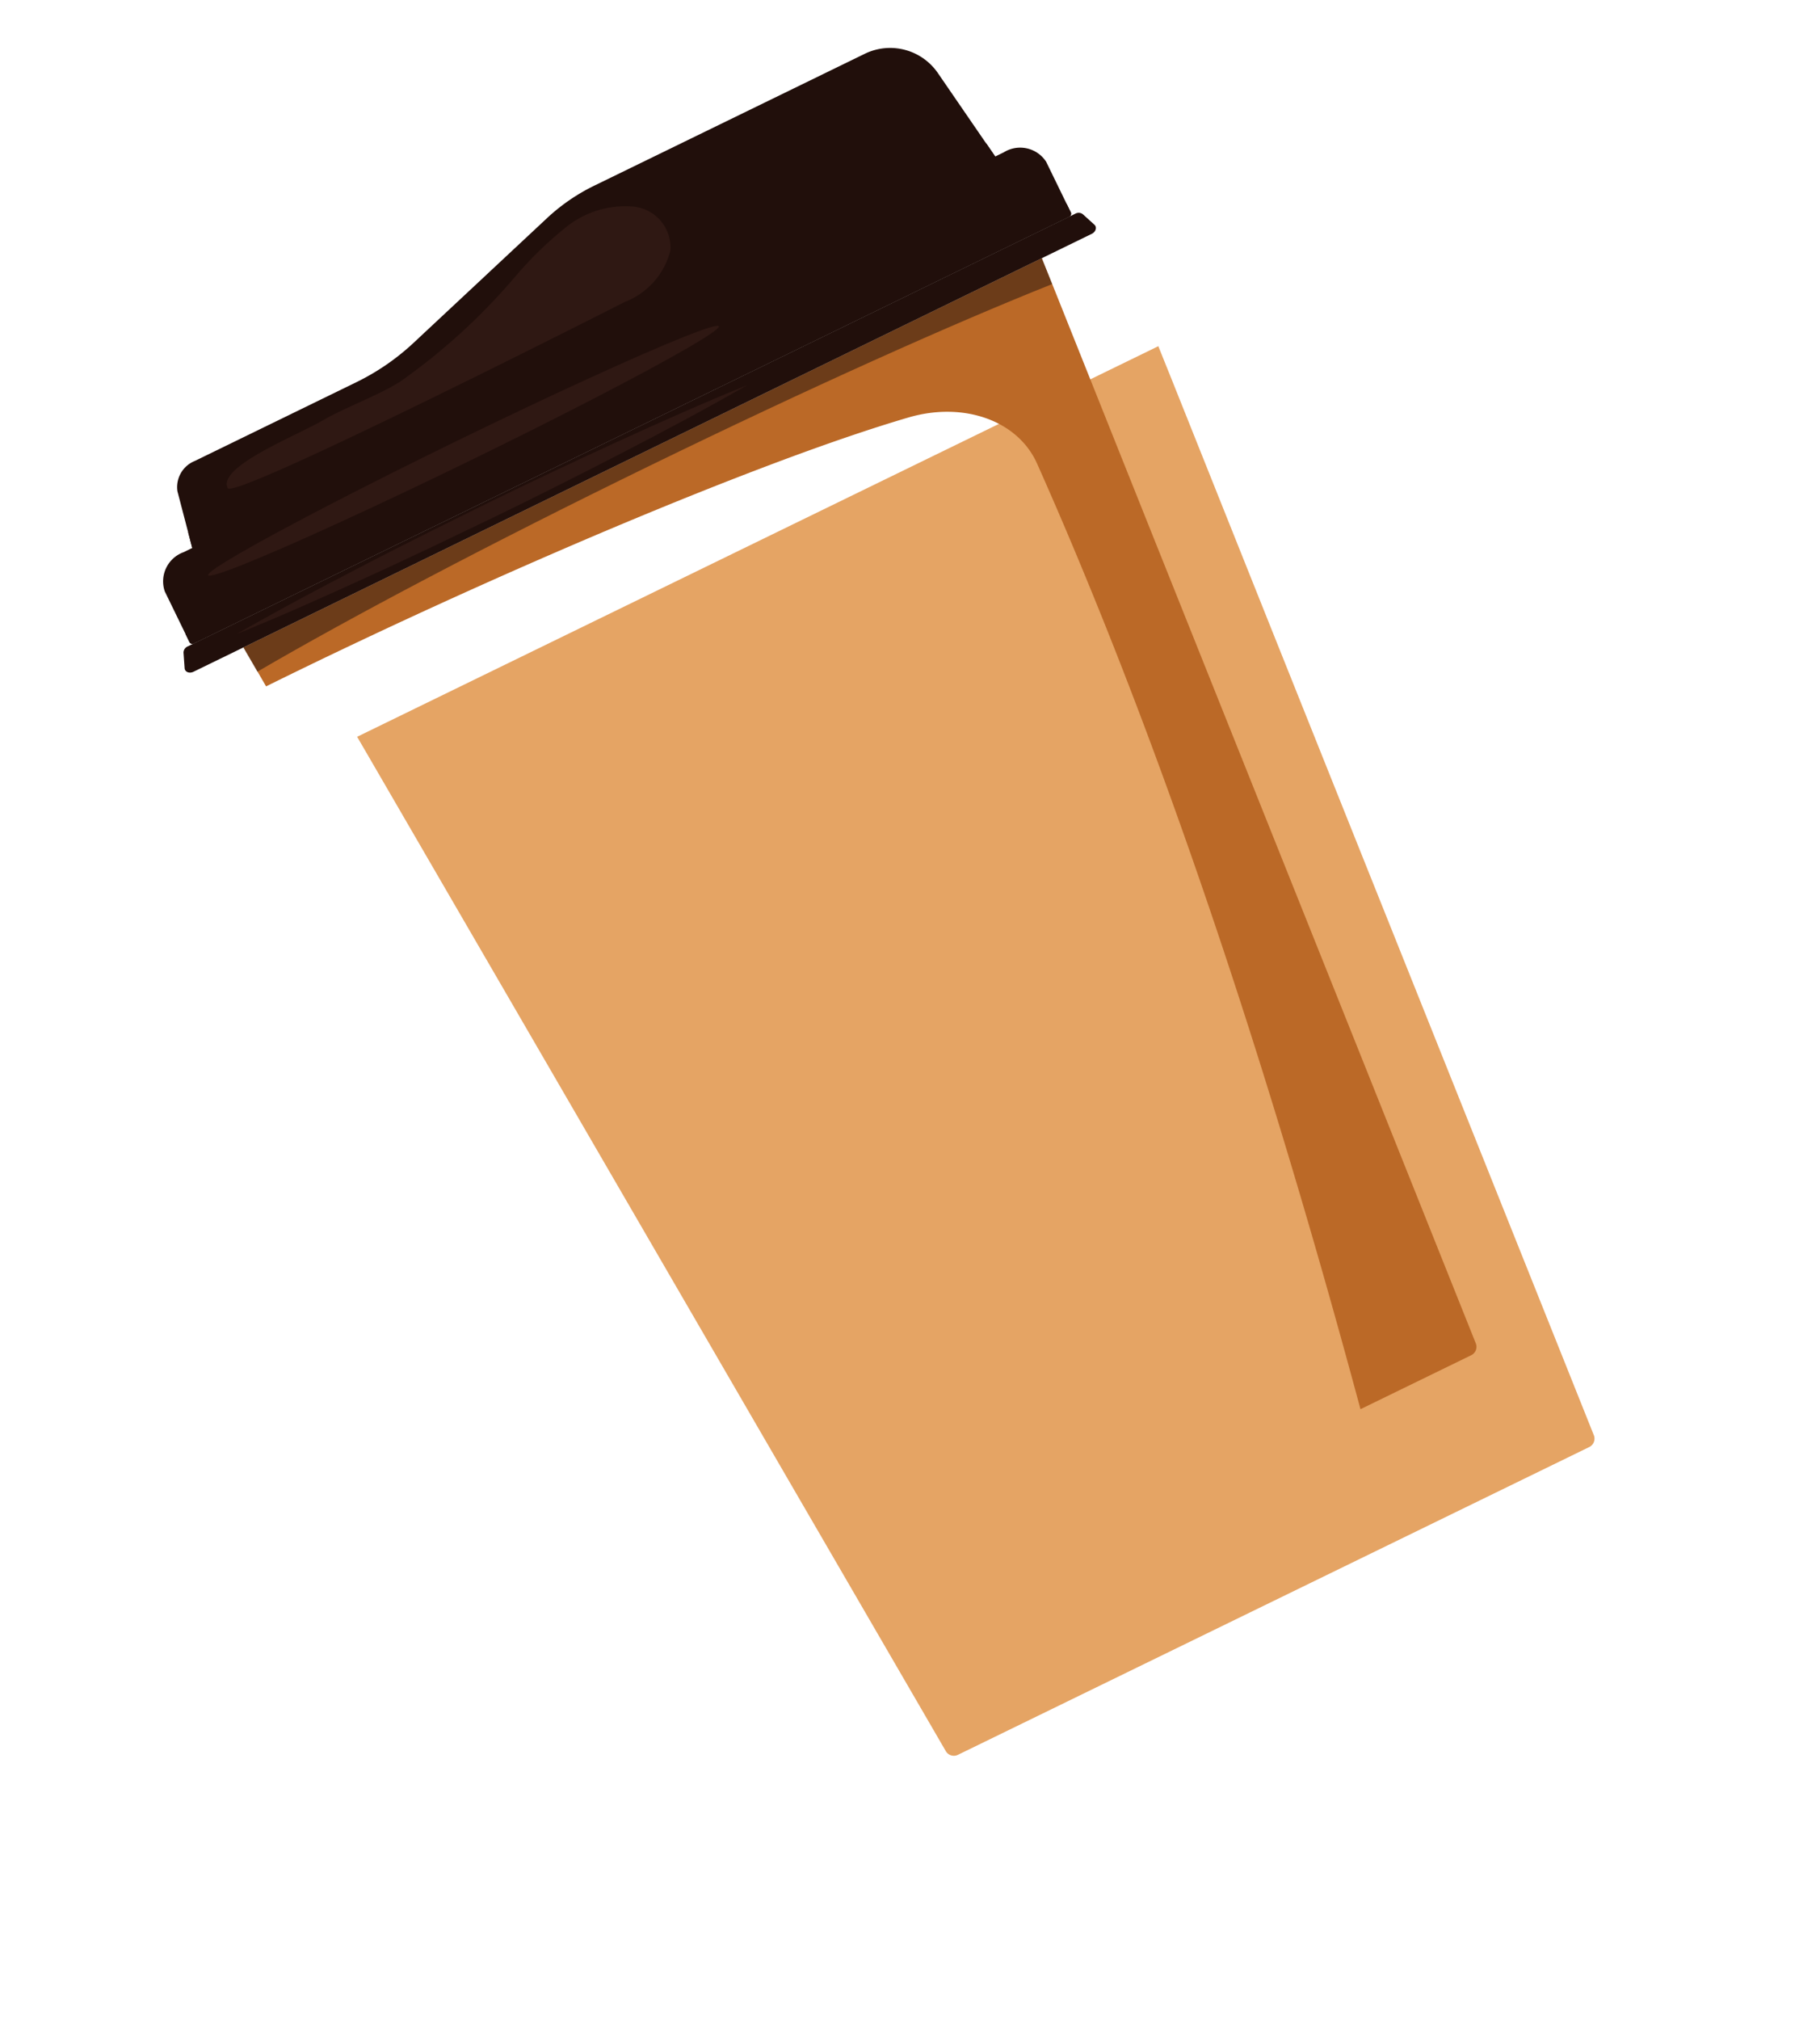
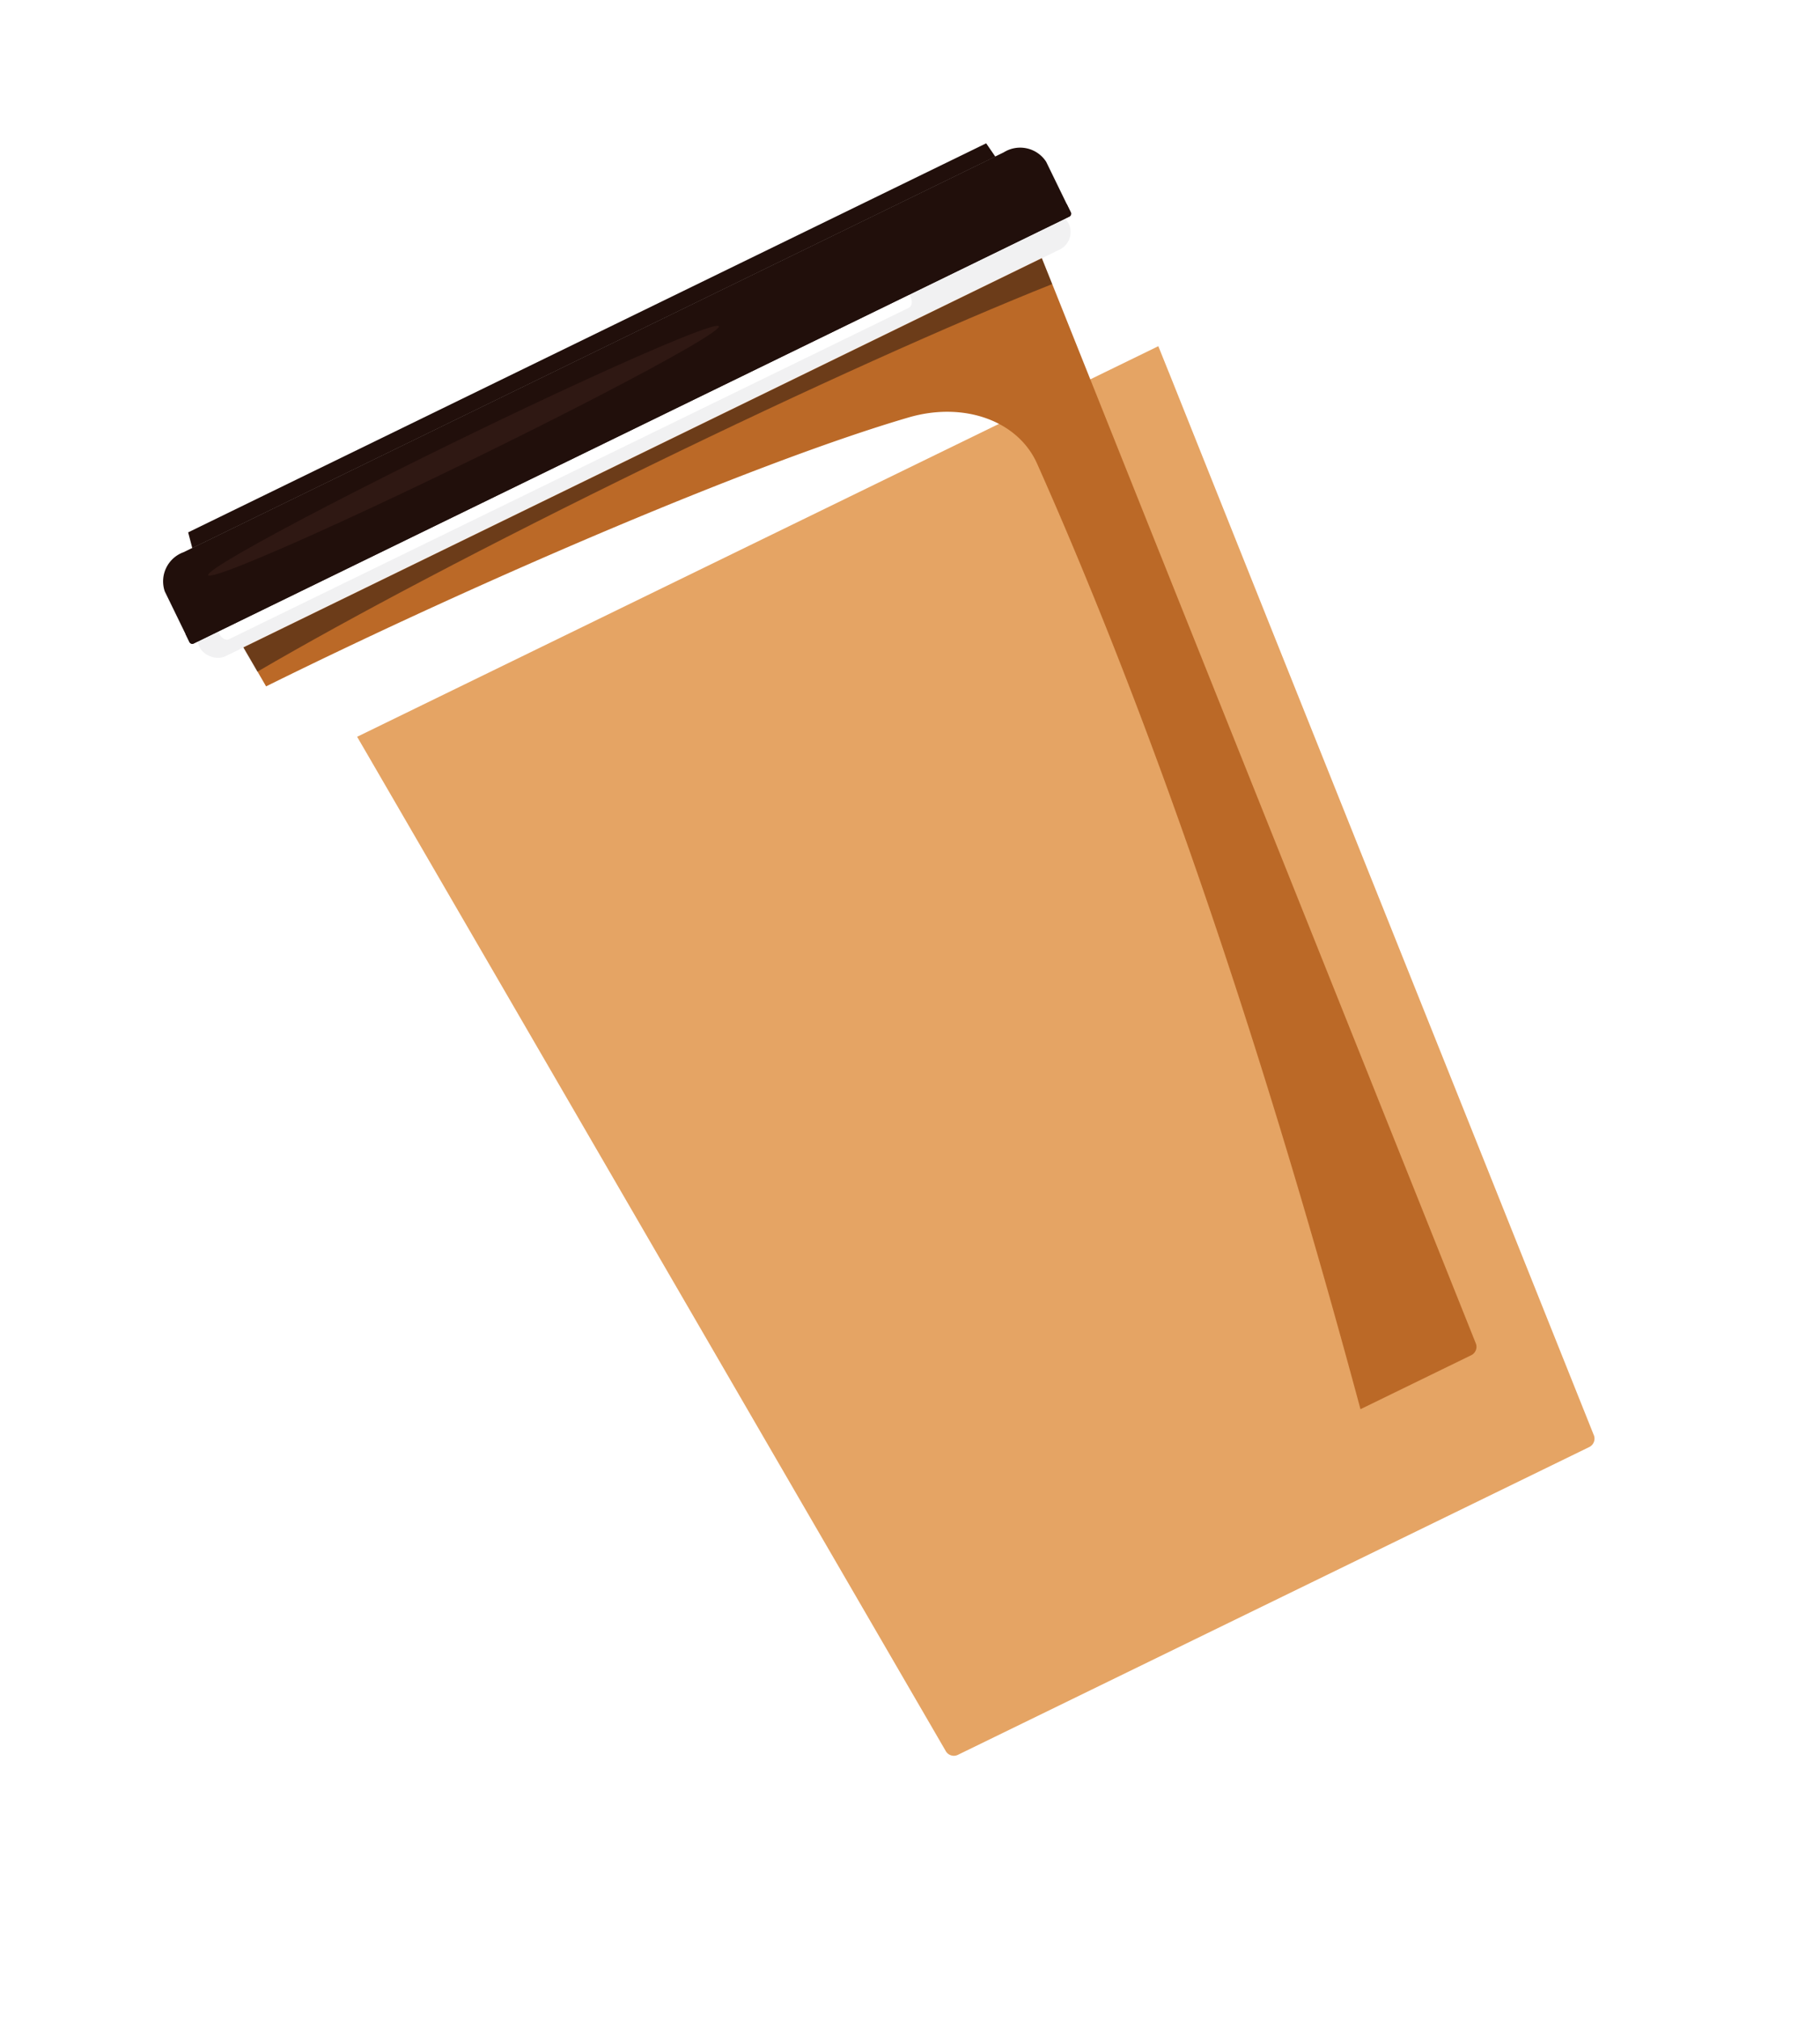
<svg xmlns="http://www.w3.org/2000/svg" width="64.585" height="71.645" viewBox="0 0 64.585 71.645">
  <defs>
    <filter id="Path_2548" x="0" y="2.394" width="64.585" height="69.25" filterUnits="userSpaceOnUse">
      <feOffset dy="3" input="SourceAlpha" />
      <feGaussianBlur stdDeviation="3" result="blur" />
      <feFlood flood-opacity="0.161" />
      <feComposite operator="in" in2="blur" />
      <feComposite in="SourceGraphic" />
    </filter>
  </defs>
  <g id="Group_25027" data-name="Group 25027" transform="translate(-45.56 -159.477)">
    <g id="cup" transform="matrix(0.899, -0.438, 0.438, 0.899, -1671.33, -765.049)">
      <g id="cup-2" data-name="cup" transform="translate(1133.988 1598.229)">
        <g id="paper_cup" data-name="paper cup" transform="translate(0.816 7.892)">
          <rect id="Rectangle_327" data-name="Rectangle 327" width="34.305" height="1.38" rx="0.69" fill="#f1f1f2" />
          <path id="Path_2547" data-name="Path 2547" d="M1140.182,1628.279c-.123,0-.224-.145-.224-.323s.1-.323.224-.323h26.839c.123,0,.223.145.223.323s-.1.323-.223.323Z" transform="translate(-1139.121 -1627.387)" fill="#fff" />
          <g transform="matrix(0.9, 0.44, -0.44, 0.9, 3.04, -22.53)" filter="url(#Path_2548)">
            <path id="Path_2548-2" data-name="Path 2548" d="M1173.488,1631.729h0l-.005.062-.021.293-.045.63,0,.013-.6,8.2-.106,1.45-1.5,20.622-.027.364-.707,9.7a.331.331,0,0,1-.326.312h-24.838a.329.329,0,0,1-.326-.312l-.708-9.7-.027-.364-1.5-20.622-.106-1.45-.554-7.6-.044-.607-.073-.989h31.517Z" transform="matrix(0.9, -0.44, 0.44, 0.9, -1732.7, -943.77)" fill="#e5a464" />
          </g>
          <path id="Path_2549" data-name="Path 2549" d="M1173.488,1631.729h0l-.005.062-.066.924,0,.013-.6,8.2-.106,1.45-1.5,20.622-.027.364-.707,9.7a.331.331,0,0,1-.326.312h-4.376c.631-3.274,1.229-6.626,1.769-10.014.02-.12.039-.242.058-.364,1.084-6.844,1.93-13.828,2.343-20.622q.045-.727.083-1.45.072-1.37.118-2.726c.055-1.663-1.365-3.12-3.38-3.465-5.454-.932-15.989-1.461-24.675-1.413l-.044-.607-.073-.989h31.517Z" transform="translate(-1140.577 -1630.35)" fill="#bb6927" />
          <path id="Path_2550" data-name="Path 2550" d="M1141.974,1631.731h31.515l-.072.985c-3.795-.284-9.405-.464-15.666-.464-6.283,0-11.911.181-15.706.468l-.072-.988Z" transform="translate(-1140.579 -1630.351)" fill="#1e100c" opacity="0.5" style="mix-blend-mode: multiply;isolation: isolate" />
        </g>
        <g id="Group_1089" data-name="Group 1089" transform="translate(0 0)">
-           <path id="Path_2551" data-name="Path 2551" d="M1173.263,1603.807h-31.794l.053-.269,0-.005.112-.561.012-.06.283-1.413a1,1,0,0,1,1.027-.7h6.376a8.309,8.309,0,0,0,2.445-.368l6.187-1.9a6.876,6.876,0,0,1,2.018-.3h10.7a2.056,2.056,0,0,1,2.007,1.781l.434,2.9.01.06.084.561v.005Z" transform="translate(-1139.398 -1598.229)" fill="#210f0b" />
          <path id="Path_2552" data-name="Path 2552" d="M1173.363,1615.933h-31.7v-.006l.112-.561h31.5l.084.561Z" transform="translate(-1139.539 -1610.623)" fill="#210f0b" style="mix-blend-mode: multiply;isolation: isolate" />
          <path id="Path_2553" data-name="Path 2553" d="M1170.847,1618.35v2.01a.115.115,0,0,1-.126.1h-34.538a.115.115,0,0,1-.126-.1v-2.01a1.1,1.1,0,0,1,1.207-.958h32.377A1.1,1.1,0,0,1,1170.847,1618.35Z" transform="translate(-1135.484 -1612.088)" fill="#210f0b" />
          <path id="Path_2554" data-name="Path 2554" d="M1170.847,1626.905v.335a.115.115,0,0,1-.126.1h-34.538a.115.115,0,0,1-.126-.1v-.335Z" transform="translate(-1135.484 -1618.968)" fill="#210f0b" style="mix-blend-mode: multiply;isolation: isolate" />
-           <path id="Path_2555" data-name="Path 2555" d="M1169.684,1629.375h-35.455c-.163,0-.278-.126-.229-.249l.207-.515a.242.242,0,0,1,.229-.134h35.041a.241.241,0,0,1,.229.134l.207.515C1169.963,1629.249,1169.847,1629.375,1169.684,1629.375Z" transform="translate(-1133.988 -1620.105)" fill="#210f0b" />
-           <path id="Path_2556" data-name="Path 2556" d="M1161.613,1602a13.137,13.137,0,0,1,2.371-.773,3.353,3.353,0,0,1,2.417.381,1.458,1.458,0,0,1,.523,1.992,2.654,2.654,0,0,1-2.245.93c-3.815.06-15.562.195-15.566-.237-.008-.843,2.968-.6,4.109-.683.866-.066,2.195.073,3.056-.033A21.876,21.876,0,0,0,1161.613,1602Z" transform="translate(-1144.927 -1600.346)" fill="#2f1813" />
-           <path id="Path_2557" data-name="Path 2557" d="M1141.974,1629.082c1.68-.113,3.359-.172,5.039-.213.839-.025,1.679-.031,2.519-.045l2.52-.016q2.52,0,5.039.06c1.68.041,3.359.1,5.039.214-1.68.115-3.359.175-5.039.215s-3.359.062-5.039.06l-2.52-.016c-.84-.015-1.68-.02-2.519-.045C1145.333,1629.254,1143.654,1629.2,1141.974,1629.082Z" transform="translate(-1139.764 -1620.344)" fill="#2f1813" />
          <ellipse id="Ellipse_82" data-name="Ellipse 82" cx="10.078" cy="0.417" rx="10.078" ry="0.417" transform="translate(2.21 6.003)" fill="#2f1813" />
        </g>
      </g>
    </g>
  </g>
</svg>